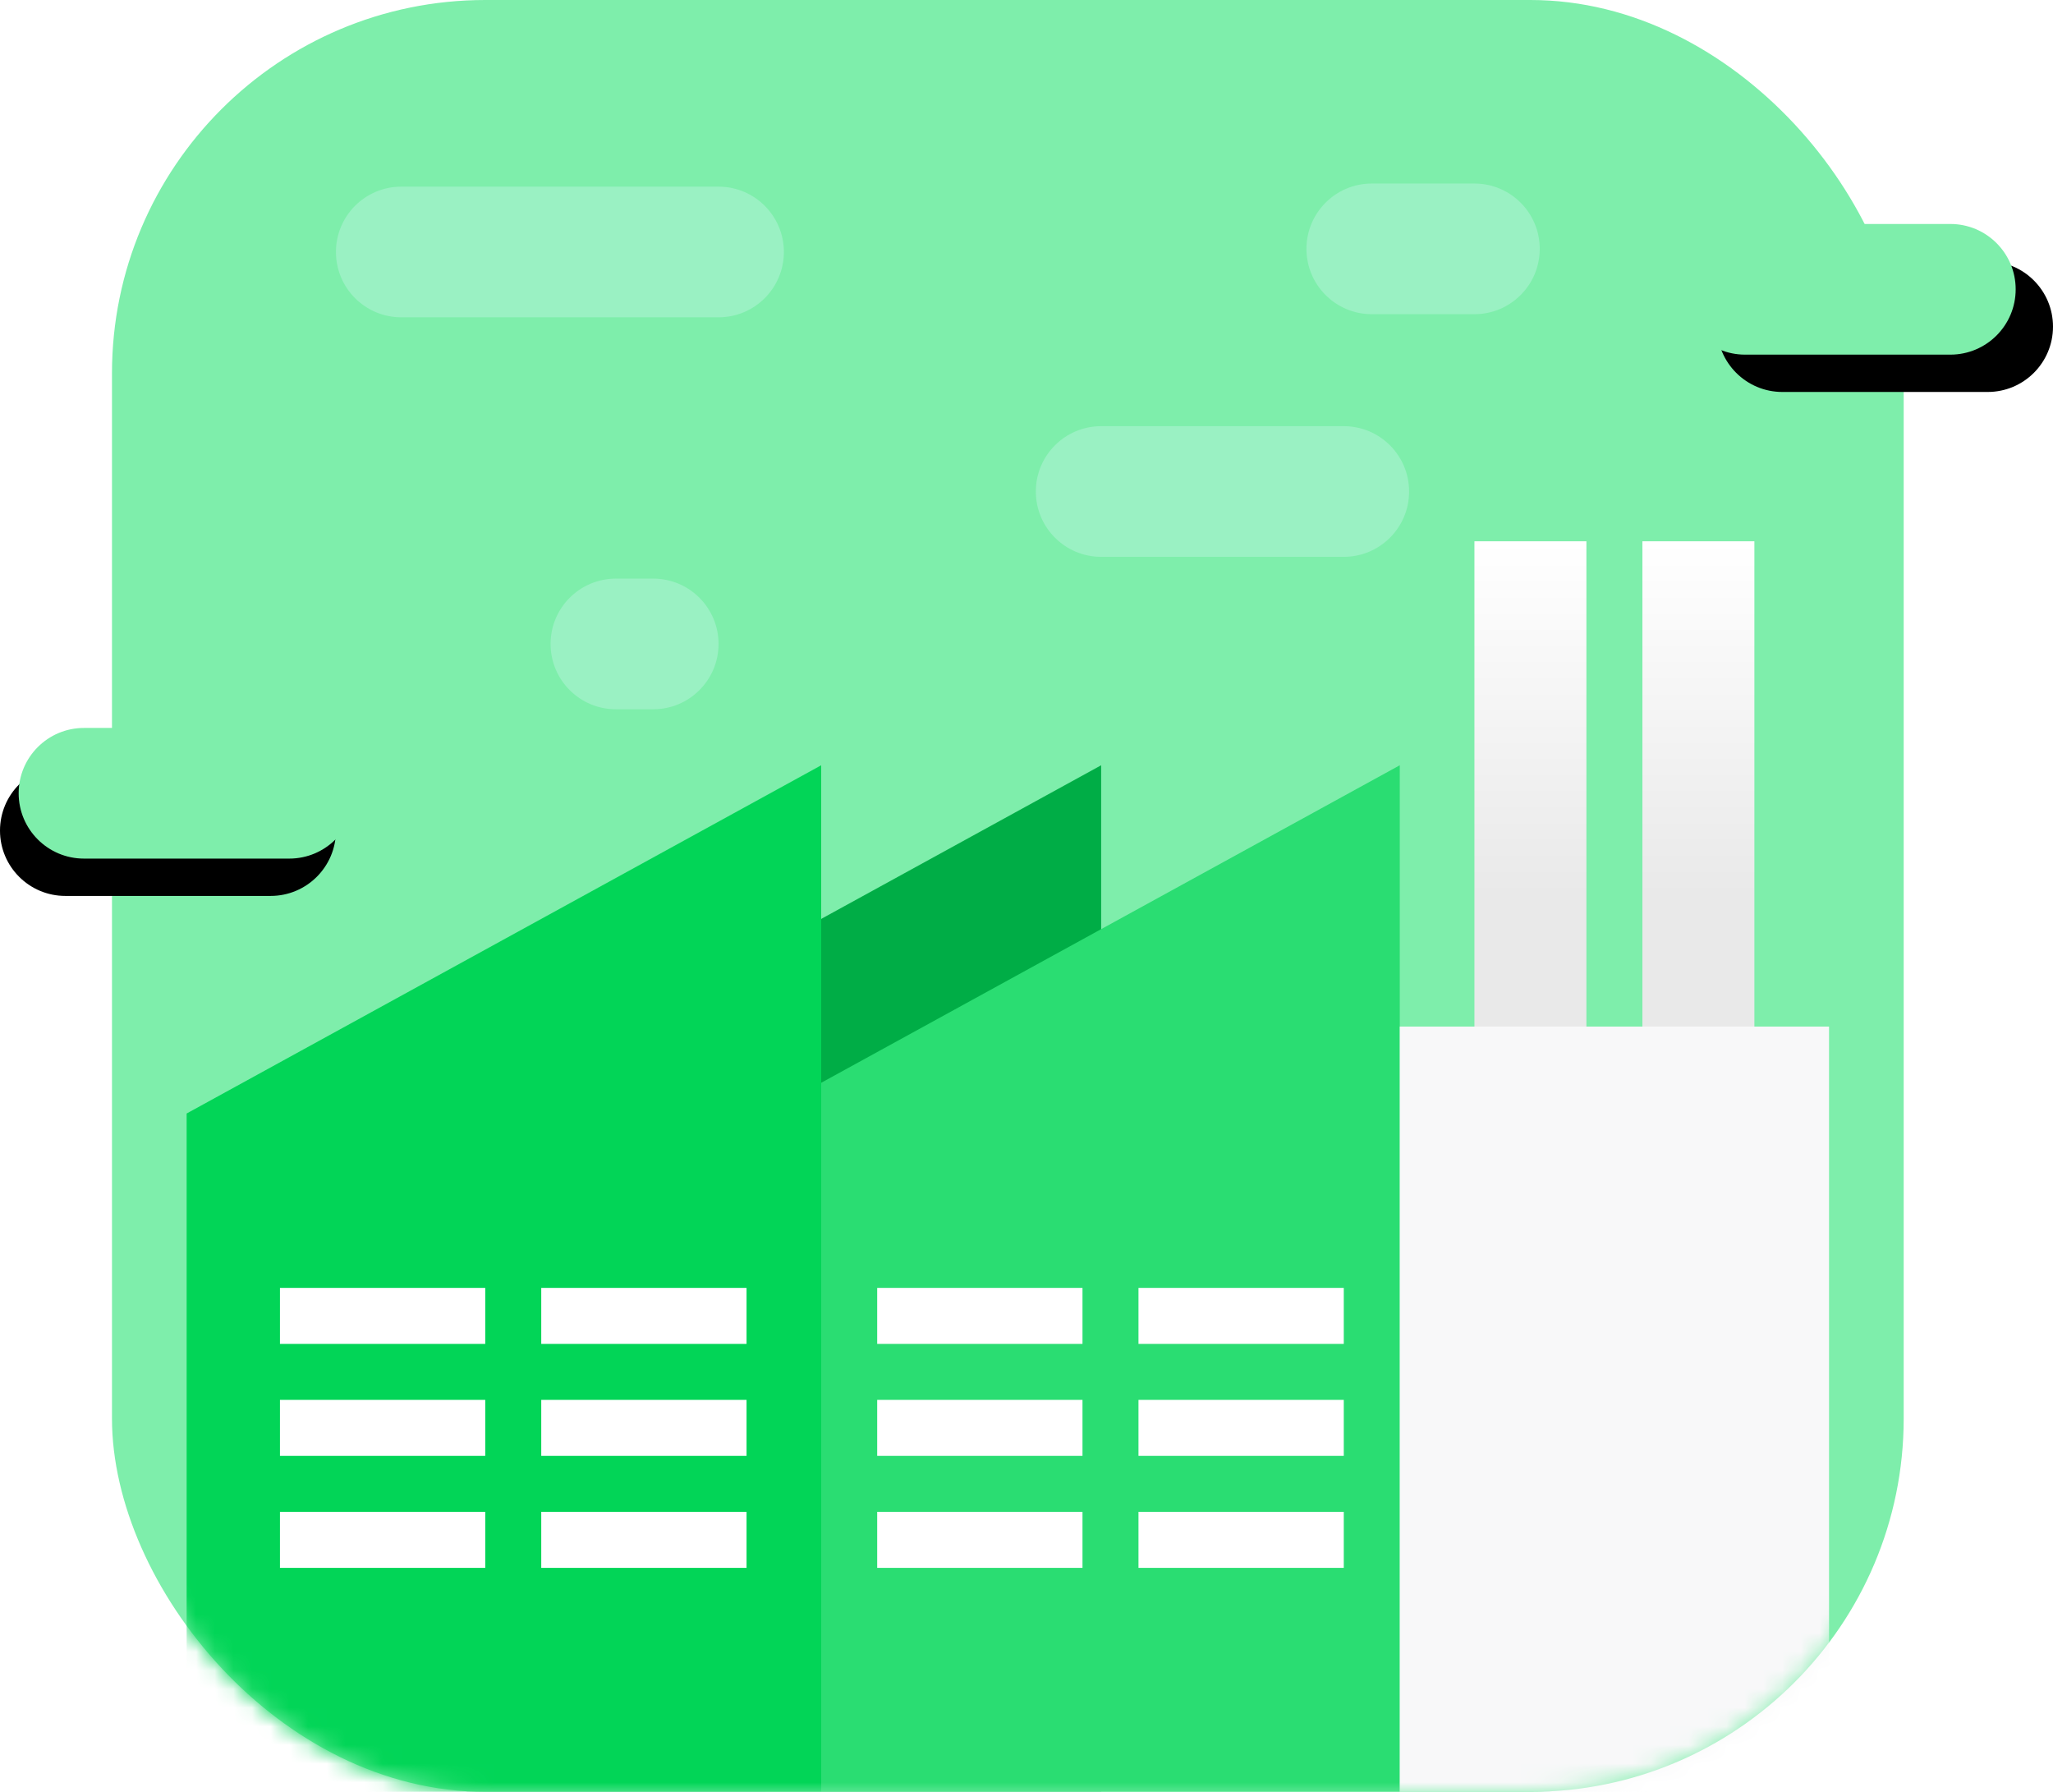
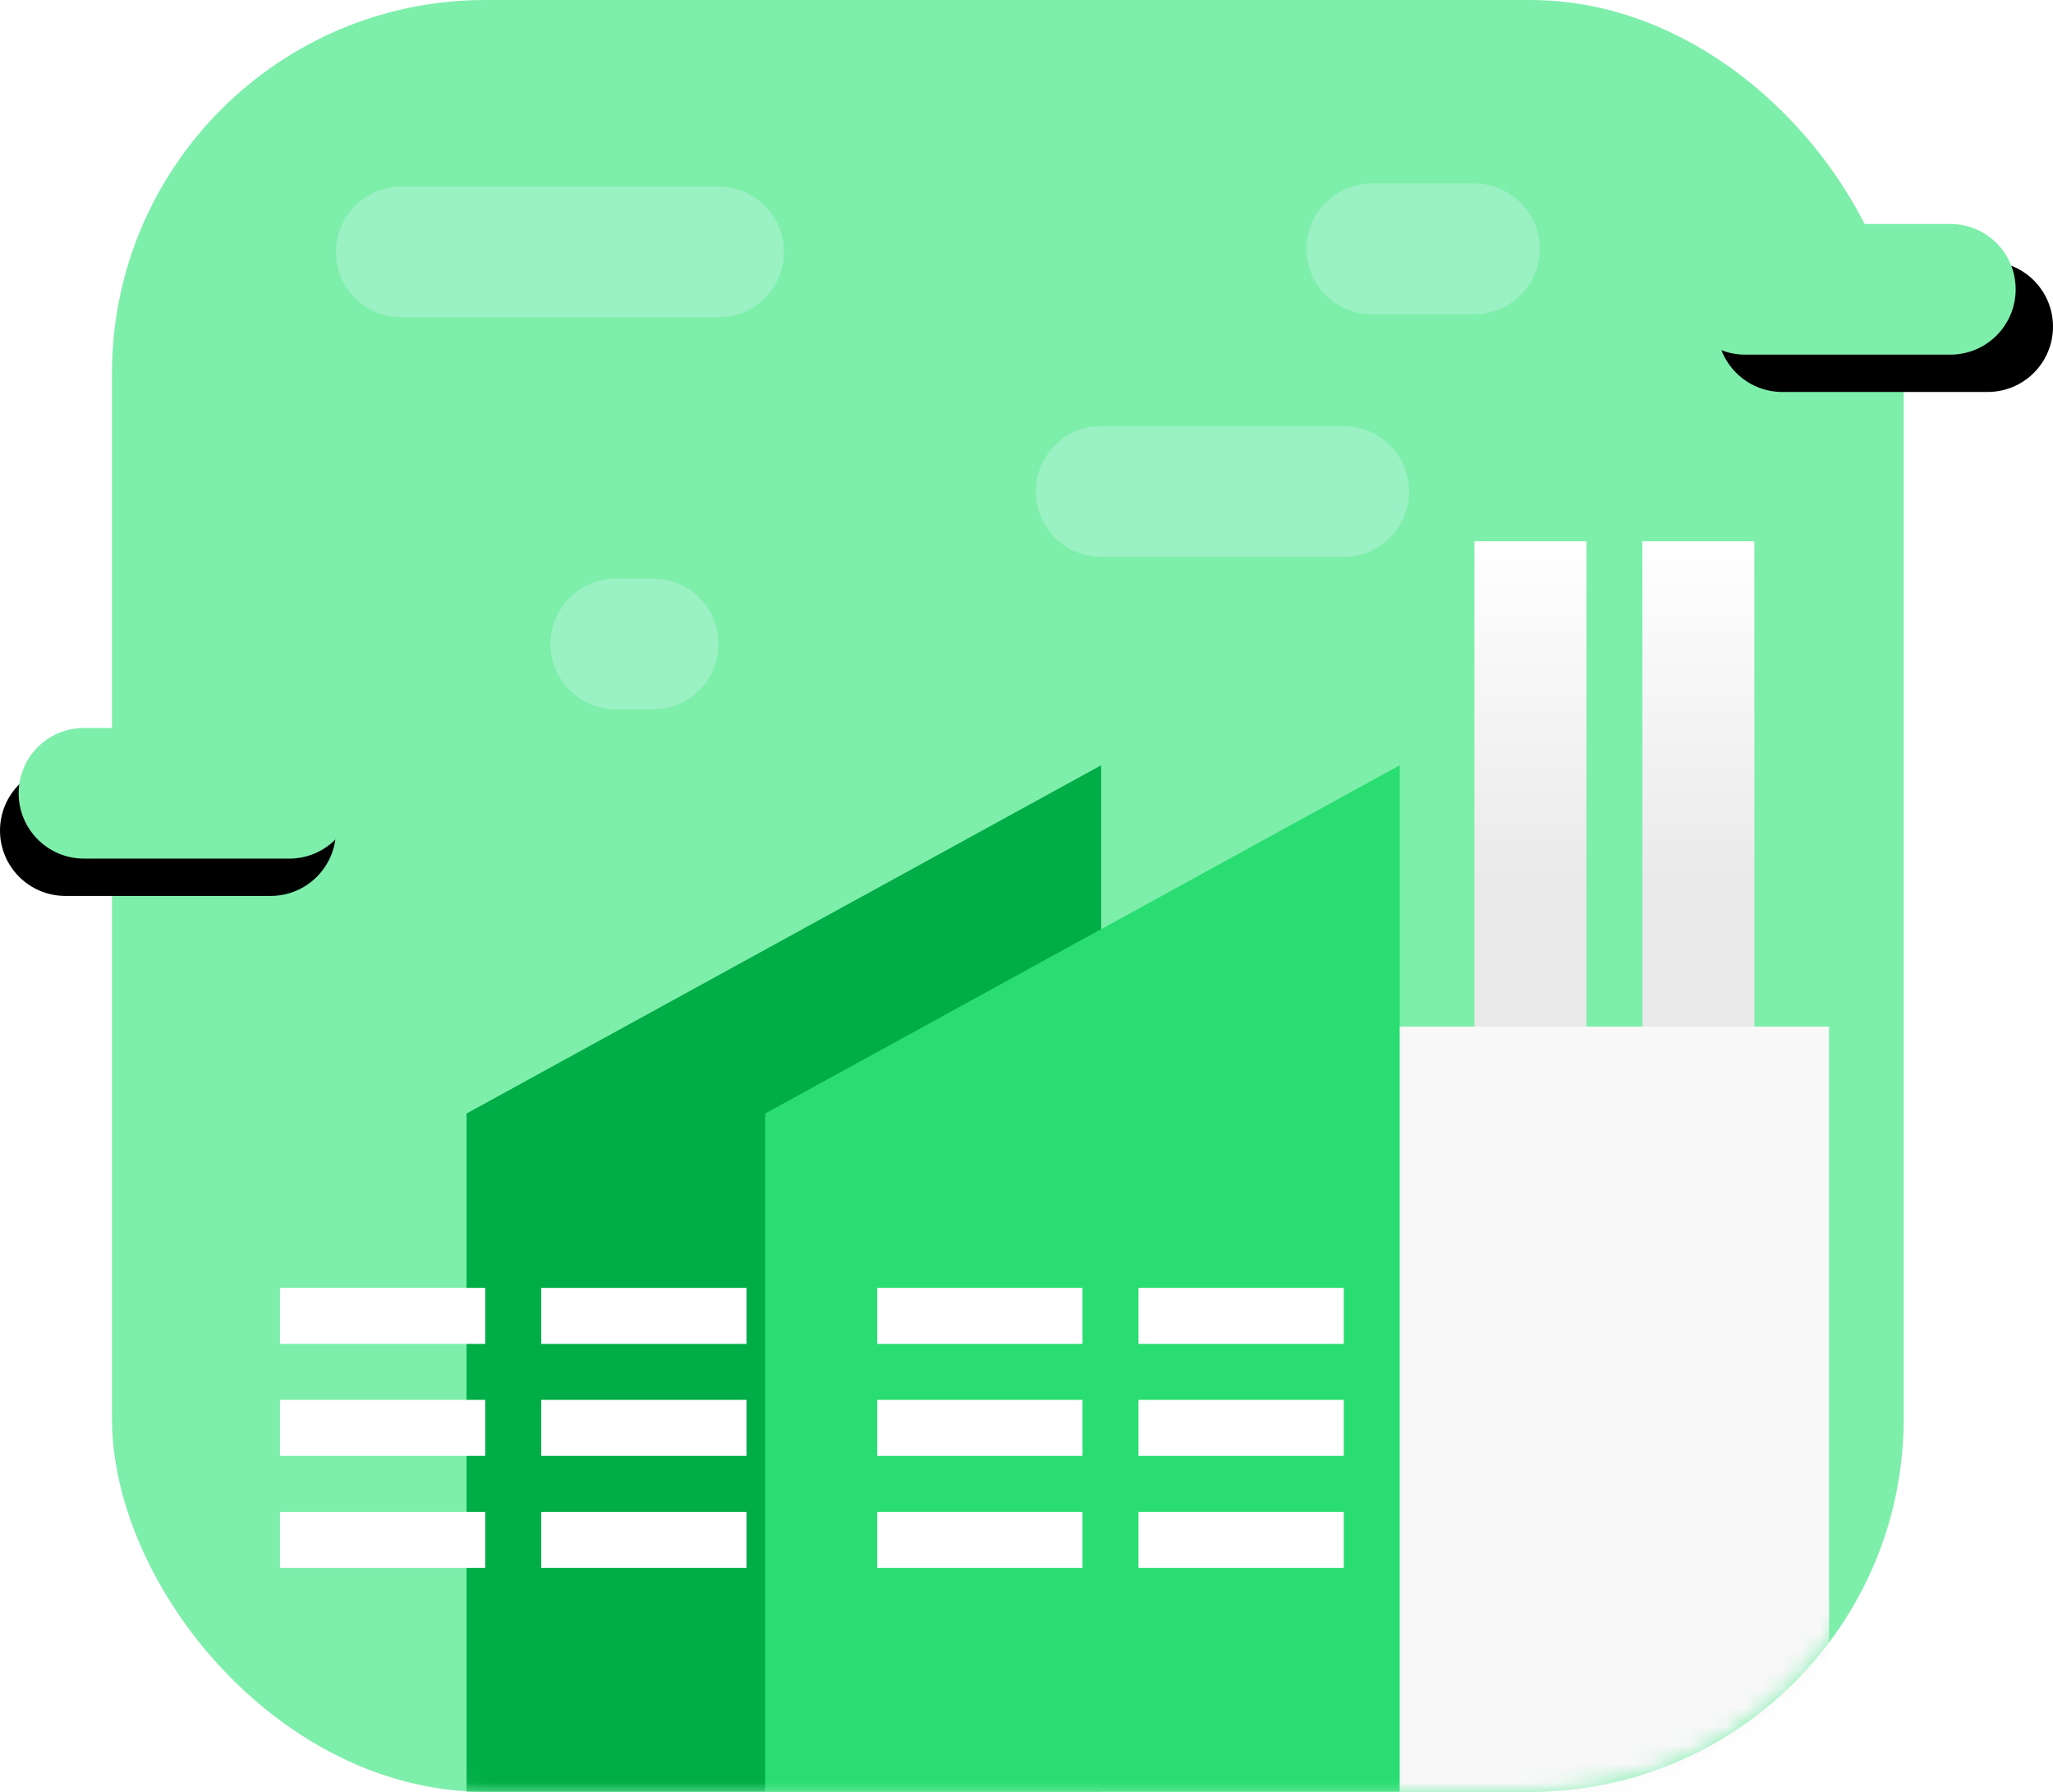
<svg xmlns="http://www.w3.org/2000/svg" xmlns:xlink="http://www.w3.org/1999/xlink" width="110px" height="96px" viewBox="0 0 110 96" version="1.1">
  <title>icon-empresas-home</title>
  <desc>Created with Sketch.</desc>
  <defs>
    <rect id="path-1" x="0" y="0" width="96" height="96" rx="20" />
    <linearGradient x1="50%" y1="73.115%" x2="50%" y2="2.77555756e-15%" id="linearGradient-3">
      <stop stop-color="#E9E9E9" offset="0%" />
      <stop stop-color="#FFFFFF" offset="100%" />
    </linearGradient>
    <path d="M103.5,12 L92.5,12 C90.567,12 89,13.567 89,15.5 C89,17.433 90.567,19 92.5,19 L103.5,19 C105.433,19 107,17.433 107,15.5 C107,13.567 105.433,12 103.5,12 Z" id="path-4" />
    <filter x="-5.6%" y="-14.3%" width="122.2%" height="157.1%" filterUnits="objectBoundingBox" id="filter-5">
      <feOffset dx="2" dy="2" in="SourceAlpha" result="shadowOffsetOuter1" />
      <feColorMatrix values="0 0 0 0 1   0 0 0 0 1   0 0 0 0 1  0 0 0 1 0" type="matrix" in="shadowOffsetOuter1" />
    </filter>
    <path d="M14.5,39 L3.5,39 C1.567,39 0,40.567 0,42.5 C0,44.433 1.567,46 3.5,46 L14.5,46 C16.433,46 18,44.433 18,42.5 C18,40.567 16.433,39 14.5,39 Z" id="path-6" />
    <filter x="-11.1%" y="-14.3%" width="116.7%" height="157.1%" filterUnits="objectBoundingBox" id="filter-7">
      <feOffset dx="-1" dy="2" in="SourceAlpha" result="shadowOffsetOuter1" />
      <feColorMatrix values="0 0 0 0 1   0 0 0 0 1   0 0 0 0 1  0 0 0 1 0" type="matrix" in="shadowOffsetOuter1" />
    </filter>
  </defs>
  <g id="0.0-Home" stroke="none" stroke-width="1" fill="none" fill-rule="evenodd">
    <g id="D-0.0-Home" transform="translate(-235, -832)">
      <g id="Section-02" transform="translate(236, 726)">
        <g id="Title-of-this-column-+-Nunc-quis-massa-vita-Copy-3-+-Rectangle-15-+-Line-+-Line-3-Copy-45" transform="translate(0, 106)">
          <g id="icon-empresas-home">
            <g id="Group-17" transform="translate(5, 0)">
              <mask id="mask-2" fill="white">
                <use xlink:href="#path-1" />
              </mask>
              <use id="Mask" fill="#7EEEAB" xlink:href="#path-1" />
              <g mask="url(#mask-2)">
                <g transform="translate(4, 29)">
                  <polygon id="Rectangle-8-Copy-2" fill="#00AD46" points="15 30.657 49 12 49 67 15 67" />
                  <polygon id="Rectangle-8-Copy" fill="#2ADD72" points="31 30.657 65 12 65 67 31 67" />
-                   <polygon id="Rectangle-8" fill="#02D557" points="0 30.657 34 12 34 67 0 67" />
                  <rect id="Rectangle-11" fill="url(#linearGradient-3)" x="69" y="0" width="6" height="26" />
                  <rect id="Rectangle-11-Copy" fill="url(#linearGradient-3)" x="78" y="0" width="6" height="26" />
                  <rect id="Rectangle-10" fill="#F8F8F9" x="65" y="26" width="23" height="41" />
                  <path d="M5,40 L16,40 L16,43 L5,43 L5,40 Z M19,40 L30,40 L30,43 L19,43 L19,40 Z M5,46 L16,46 L16,49 L5,49 L5,46 Z M19,46 L30,46 L30,49 L19,49 L19,46 Z M5,52 L16,52 L16,55 L5,55 L5,52 Z M19,52 L30,52 L30,55 L19,55 L19,52 Z" id="Combined-Shape" fill="#FFFFFF" />
                  <path d="M37,40 L48,40 L48,43 L37,43 L37,40 Z M51,40 L62,40 L62,43 L51,43 L51,40 Z M37,46 L48,46 L48,49 L37,49 L37,46 Z M51,46 L62,46 L62,49 L51,49 L51,46 Z M37,52 L48,52 L48,55 L37,55 L37,52 Z M51,52 L62,52 L62,55 L51,55 L51,52 Z" id="Combined-Shape-Copy-2" fill="#FFFFFF" />
                </g>
              </g>
            </g>
            <path d="M37.5,10 C39.433,10 41,11.567 41,13.5 C41,15.433 39.433,17 37.5,17 L20.5,17 C18.567,17 17,15.433 17,13.5 C17,11.567 18.567,10 20.5,10 L37.5,10 Z M78,9.833 C79.933,9.833 81.5,11.4 81.5,13.333 C81.5,15.266 79.933,16.833 78,16.833 L72.5,16.833 C70.567,16.833 69,15.266 69,13.333 C69,11.4 70.567,9.833 72.5,9.833 L78,9.833 Z M71,22.833 C72.933,22.833 74.5,24.4 74.5,26.333 C74.5,28.266 72.933,29.833 71,29.833 L58,29.833 C56.067,29.833 54.5,28.266 54.5,26.333 C54.5,24.4 56.067,22.833 58,22.833 L71,22.833 Z M34,31 C35.933,31 37.5,32.567 37.5,34.5 C37.5,36.433 35.933,38 34,38 L32,38 C30.067,38 28.5,36.433 28.5,34.5 C28.5,32.567 30.067,31 32,31 L34,31 Z" id="Combined-Shape" fill="#9AF1C3" fill-rule="nonzero" />
            <g id="Line-5-Copy" fill-rule="nonzero">
              <use fill="black" fill-opacity="1" filter="url(#filter-5)" xlink:href="#path-4" />
              <use fill="#7EEEAB" fill-rule="evenodd" xlink:href="#path-4" />
            </g>
            <g id="Line-5-Copy-5" fill-rule="nonzero">
              <use fill="black" fill-opacity="1" filter="url(#filter-7)" xlink:href="#path-6" />
              <use fill="#7EEEAB" fill-rule="evenodd" xlink:href="#path-6" />
            </g>
          </g>
        </g>
      </g>
    </g>
  </g>
</svg>